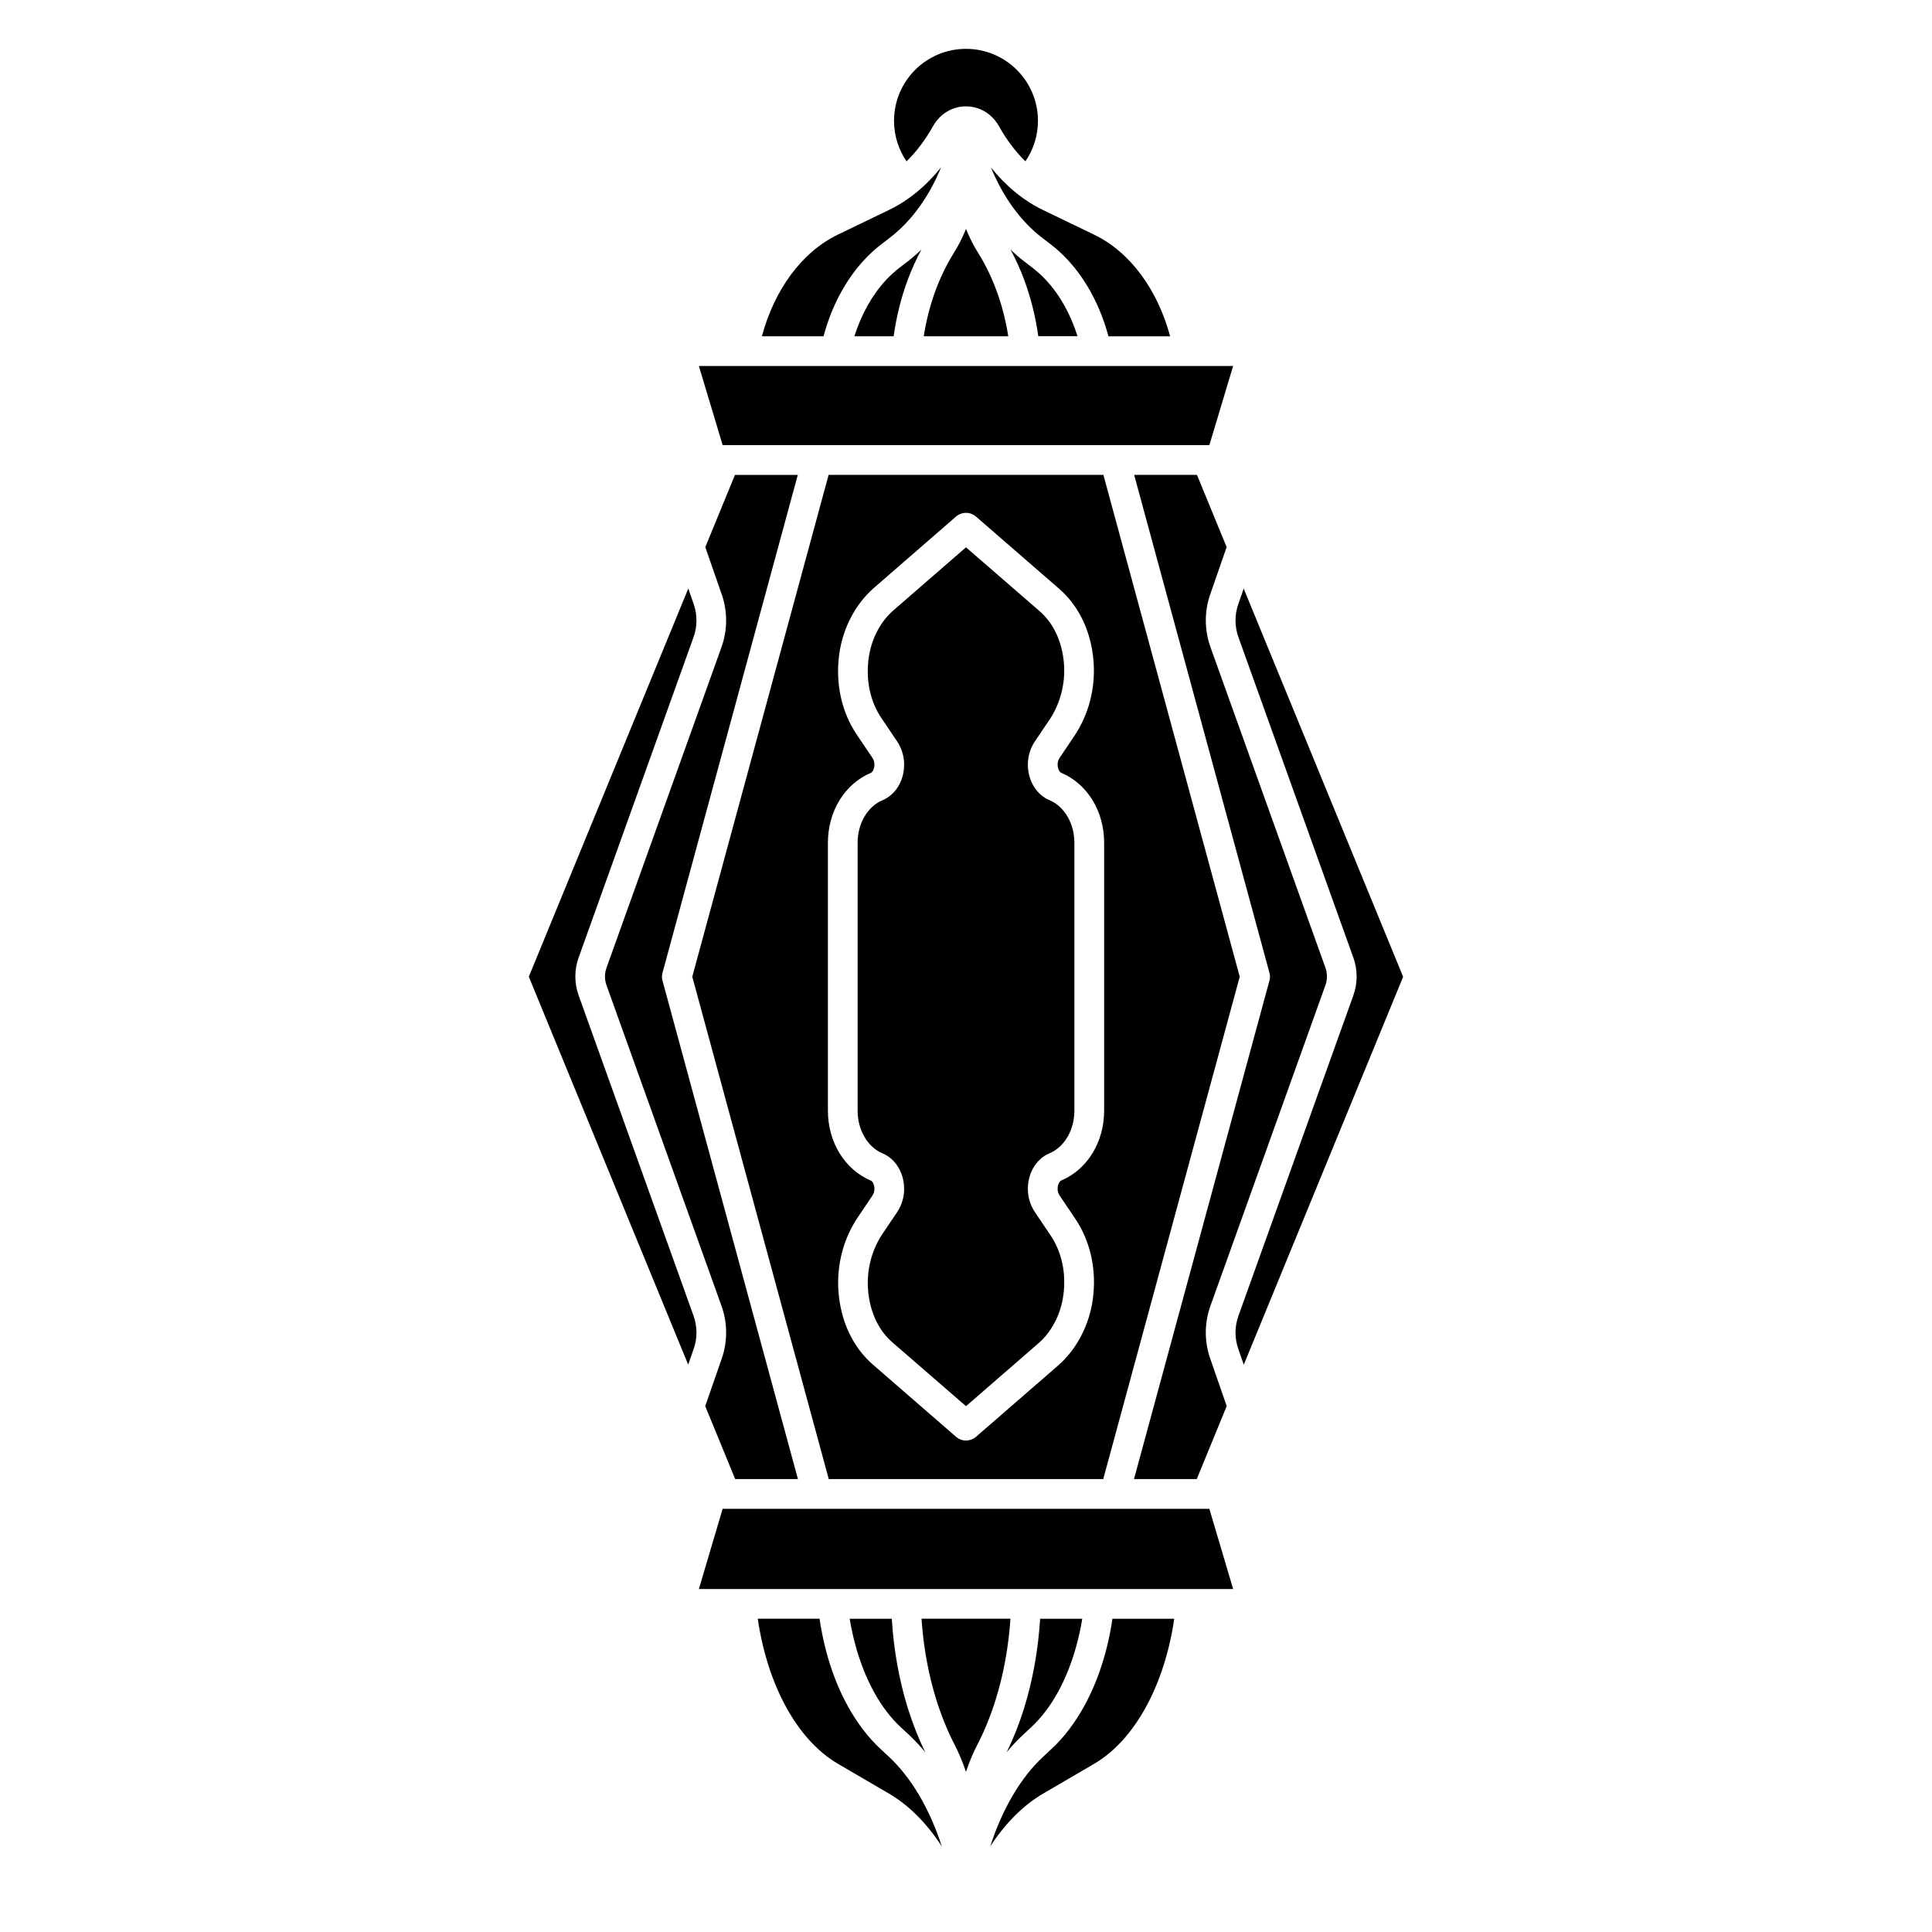
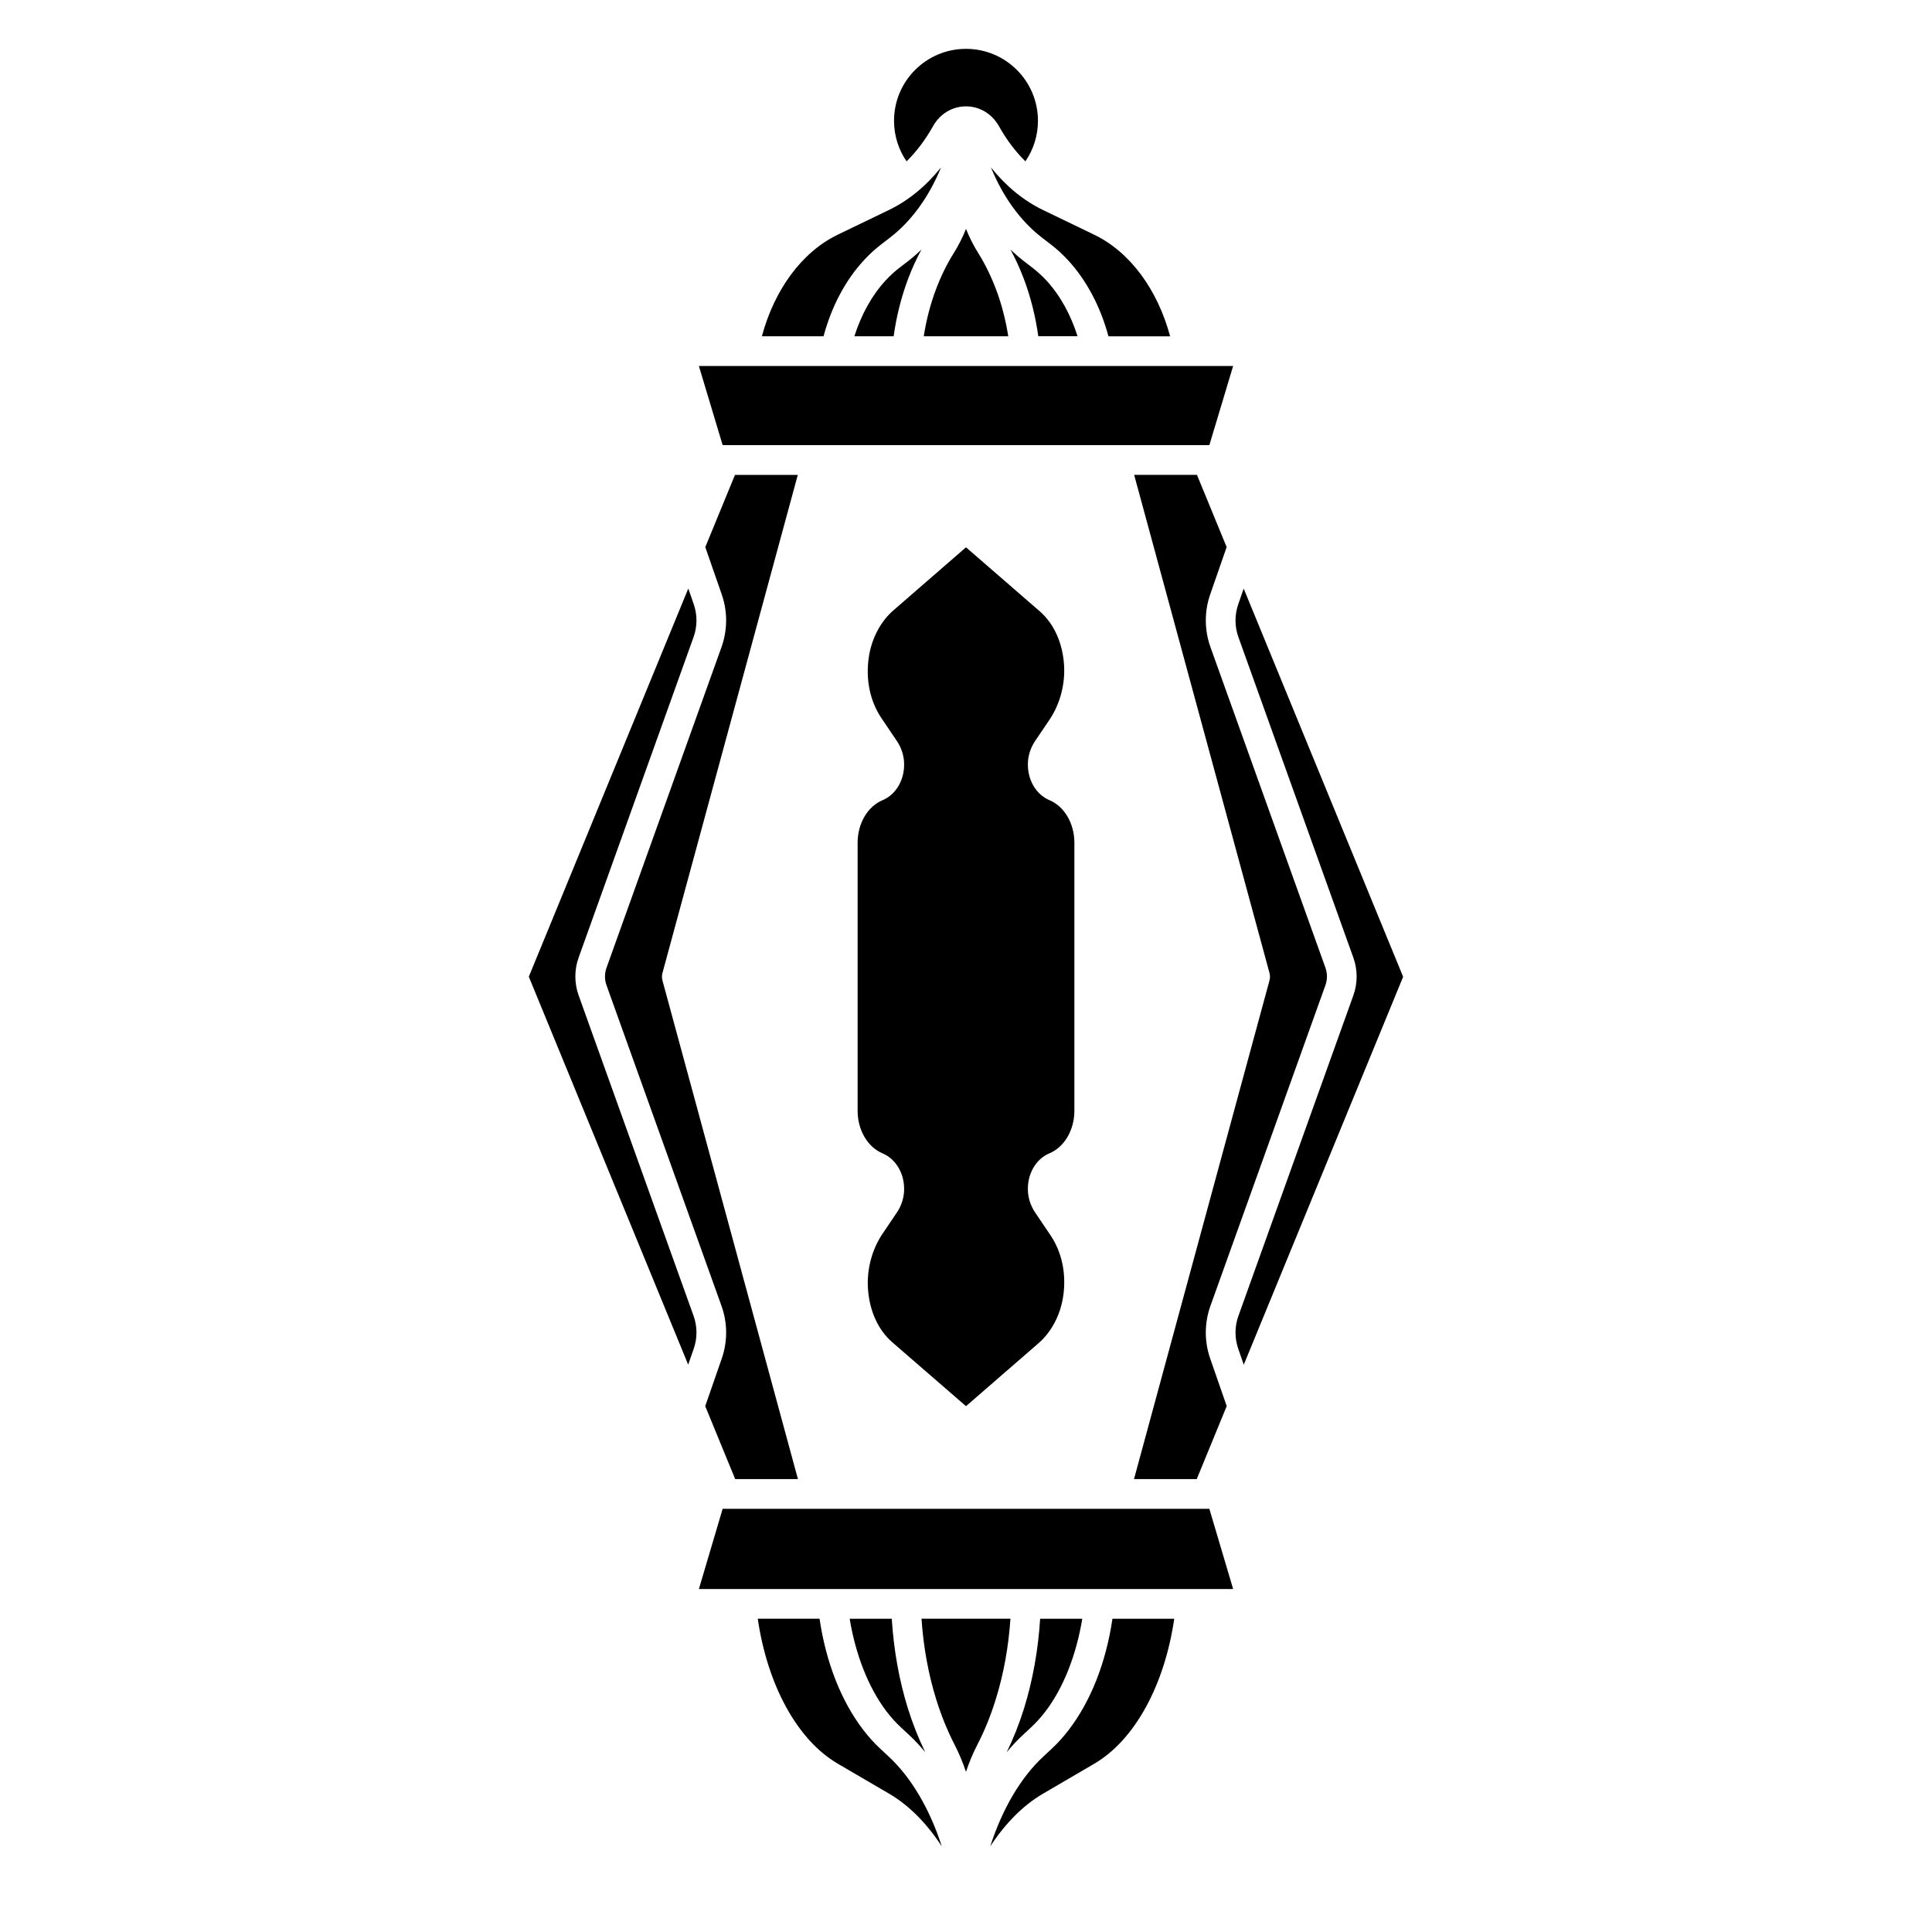
<svg xmlns="http://www.w3.org/2000/svg" fill="#000000" width="800px" height="800px" version="1.1" viewBox="144 144 512 512">
  <g>
    <path d="m473.59 299.98-1.445 4.164c-0.973 2.805-0.965 5.883 0.039 8.68l30.473 84.977c1.152 3.219 1.152 6.762 0 9.977l-30.473 84.977c-1.004 2.793-1.012 5.875-0.039 8.68l1.465 4.231 42.234-102.81z" />
    <path d="m327.85 501.42c0.973-2.805 0.965-5.883-0.039-8.68l-30.473-84.977c-1.152-3.219-1.152-6.762 0-9.977l30.473-84.977c1.004-2.793 1.012-5.875 0.039-8.68l-1.445-4.164-42.262 102.87 42.234 102.81z" />
    <path d="m418.3 465.29c-1.102-1.645-1.75-3.523-1.879-5.441-0.297-4.555 1.996-8.668 5.719-10.223 3.938-1.652 6.582-6.18 6.582-11.258v-71.047c0-5.078-2.648-9.605-6.582-11.258-3.711-1.555-6.012-5.668-5.719-10.223 0.129-1.918 0.777-3.797 1.879-5.441l3.848-5.699c2.793-4.144 4.191-9.465 3.828-14.602-0.414-5.856-2.707-10.863-6.434-14.102l-19.543-16.953-19.219 16.688c-3.473 3.012-5.863 7.606-6.562 12.605-0.828 5.856 0.375 11.543 3.387 16l4.094 6.07c1.102 1.645 1.75 3.523 1.879 5.441 0.297 4.555-1.996 8.668-5.719 10.223-3.938 1.652-6.582 6.18-6.582 11.258v71.055c0 5.078 2.648 9.605 6.582 11.258 3.711 1.555 6.012 5.668 5.719 10.223-0.129 1.918-0.777 3.797-1.879 5.441l-3.848 5.699c-2.793 4.144-4.191 9.465-3.828 14.602 0.414 5.856 2.707 10.863 6.434 14.102l19.543 16.945 19.219-16.688c3.473-3.012 5.863-7.606 6.562-12.605 0.828-5.856-0.375-11.543-3.387-16z" />
-     <path d="m391.24 177.48c1.852-3.316 5.125-5.293 8.758-5.293s6.906 1.977 8.758 5.293c2.008 3.59 4.367 6.699 6.988 9.277 2.098-3.059 3.324-6.762 3.324-10.746 0-10.535-8.543-19.066-19.07-19.066s-19.07 8.531-19.07 19.07c0 3.984 1.23 7.684 3.324 10.746 2.617-2.578 4.969-5.688 6.988-9.281z" />
+     <path d="m391.24 177.48c1.852-3.316 5.125-5.293 8.758-5.293s6.906 1.977 8.758 5.293c2.008 3.59 4.367 6.699 6.988 9.277 2.098-3.059 3.324-6.762 3.324-10.746 0-10.535-8.543-19.066-19.07-19.066s-19.07 8.531-19.07 19.07c0 3.984 1.23 7.684 3.324 10.746 2.617-2.578 4.969-5.688 6.988-9.281" />
    <path d="m335.51 261.97h128.98l6.301-20.98h-141.58z" />
    <path d="m417.62 214.96-2.242-1.723c-1.238-0.953-2.441-1.996-3.59-3.109 1.32 2.449 2.508 5.039 3.531 7.742 1.812 4.812 3.102 9.957 3.836 15.23h10.402c-1.812-5.746-4.644-10.875-8.297-14.82-1.148-1.223-2.371-2.344-3.641-3.32z" />
    <path d="m411.2 233.12c-0.68-4.309-1.762-8.52-3.246-12.457-1.32-3.484-2.914-6.742-4.754-9.672-1.238-1.969-2.301-4.094-3.199-6.328-0.895 2.234-1.957 4.348-3.199 6.328-1.84 2.934-3.445 6.188-4.754 9.672-1.484 3.938-2.566 8.137-3.246 12.457z" />
    <path d="m420.17 207 2.242 1.723c1.625 1.238 3.18 2.668 4.633 4.242 4.922 5.324 8.609 12.359 10.707 20.164h16.344c-3.297-12.281-10.539-22.309-20.113-26.922l-0.906-0.441-12.664-6.109c-5.156-2.488-9.852-6.348-13.805-11.297 3.152 7.758 7.863 14.273 13.562 18.641z" />
    <path d="m372.95 212.96c1.457-1.574 3.012-3 4.633-4.242l2.242-1.723c5.699-4.367 10.41-10.883 13.57-18.648-3.965 4.949-8.648 8.809-13.805 11.297l-12.664 6.109-0.906 0.441c-9.574 4.613-16.816 14.652-20.113 26.922h16.344c2.078-7.801 5.777-14.836 10.699-20.156z" />
    <path d="m382.36 214.96c-1.258 0.965-2.488 2.098-3.641 3.336-3.641 3.938-6.477 9.074-8.297 14.82h10.402c0.738-5.273 2.027-10.43 3.836-15.23 1.023-2.715 2.215-5.305 3.531-7.754-1.16 1.113-2.352 2.156-3.59 3.109z" />
    <path d="m464.49 543.85h-128.98l-6.297 21.254h141.58z" />
    <path d="m495.25 400.45-30.473-84.977c-1.605-4.477-1.633-9.426-0.07-13.922l4.367-12.566-7.863-19.141h-16.648l35.855 131.96c0.188 0.68 0.188 1.387 0 2.066l-35.895 132.1h16.629l7.941-19.336-4.387-12.633c-1.566-4.496-1.535-9.438 0.07-13.922l30.473-84.977c0.543-1.5 0.543-3.164 0-4.66z" />
-     <path d="m436.37 535.98 36.172-133.14-36.133-133h-72.816l-36.133 133 36.172 133.14zm-72.965-168.66c0-8.344 4.477-15.605 11.414-18.52 0.344-0.148 0.992-1.043 0.906-2.461-0.031-0.523-0.227-1.074-0.551-1.543l-4.094-6.07c-4.094-6.07-5.746-13.707-4.656-21.492 0.965-6.848 4.32-13.215 9.199-17.457l21.727-18.875c0.719-0.621 1.703-0.992 2.648-0.992 0.945 0 1.871 0.336 2.598 0.945l22.102 19.188c5.312 4.613 8.562 11.531 9.121 19.484 0.492 6.957-1.328 13.902-5.144 19.562l-3.836 5.699c-0.324 0.473-0.512 1.023-0.551 1.543-0.09 1.406 0.551 2.301 0.906 2.449 6.926 2.902 11.414 10.176 11.414 18.52v71.047c0 8.344-4.477 15.605-11.414 18.52-0.344 0.148-0.992 1.043-0.906 2.461 0.031 0.523 0.227 1.074 0.551 1.543l4.094 6.07c4.094 6.07 5.746 13.707 4.656 21.492-0.965 6.848-4.32 13.215-9.199 17.457l-21.727 18.875c-0.719 0.621-1.703 0.992-2.648 0.992-0.984 0-1.938-0.363-2.676-1.012l-22.023-19.121c-5.312-4.613-8.562-11.531-9.121-19.484-0.492-6.957 1.328-13.902 5.144-19.562l3.836-5.699c0.324-0.473 0.512-1.023 0.551-1.543 0.09-1.406-0.551-2.301-0.906-2.449-6.926-2.902-11.414-10.176-11.414-18.52z" />
    <path d="m335.28 504.01-4.387 12.633 7.941 19.336h16.629l-35.895-132.1c-0.188-0.68-0.188-1.387 0-2.066l35.855-131.96h-16.648l-7.863 19.141 4.367 12.566c1.566 4.496 1.535 9.438-0.07 13.922l-30.473 84.977c-0.543 1.504-0.543 3.16 0 4.656l30.473 84.977c1.613 4.481 1.633 9.43 0.07 13.926z" />
    <path d="m388.21 572.98c0.5 7.43 1.82 14.73 3.906 21.41 1.34 4.289 2.973 8.305 4.84 11.926 1.172 2.262 2.184 4.695 3.039 7.231 0.855-2.547 1.871-4.981 3.039-7.231 1.879-3.621 3.504-7.637 4.84-11.926 2.086-6.68 3.406-13.973 3.906-21.41z" />
    <path d="m438.81 572.98c-1.684 11.473-5.668 21.719-11.523 29.383-1.438 1.891-2.981 3.602-4.586 5.086l-2.242 2.086c-5.945 5.519-10.832 13.844-14.043 23.785 4.004-6.141 8.766-10.922 14.004-13.984l12.664-7.398 0.906-0.531c10.793-6.309 18.648-20.93 21.195-38.414l-16.375-0.004z" />
    <path d="m378.97 597.59c1.172 1.523 2.41 2.914 3.691 4.094l2.242 2.086c1.496 1.387 2.922 2.914 4.289 4.574-1.75-3.602-3.305-7.488-4.594-11.609-2.312-7.418-3.758-15.52-4.269-23.754h-11.16c1.598 9.645 5.019 18.34 9.801 24.609z" />
    <path d="m379.54 609.53-2.242-2.086c-1.605-1.484-3.148-3.199-4.586-5.086-5.856-7.664-9.84-17.91-11.523-29.383h-16.375c2.547 17.484 10.402 32.109 21.195 38.414l0.906 0.531 12.664 7.398c5.246 3.059 10.008 7.844 14.004 13.984-3.199-9.918-8.102-18.254-14.043-23.773z" />
    <path d="m415.09 603.77 2.242-2.086c1.277-1.191 2.519-2.566 3.691-4.094 4.781-6.258 8.207-14.957 9.789-24.602h-11.16c-0.523 8.227-1.957 16.336-4.269 23.754-1.289 4.121-2.832 8.012-4.594 11.609 1.379-1.668 2.812-3.195 4.301-4.582z" />
  </g>
</svg>